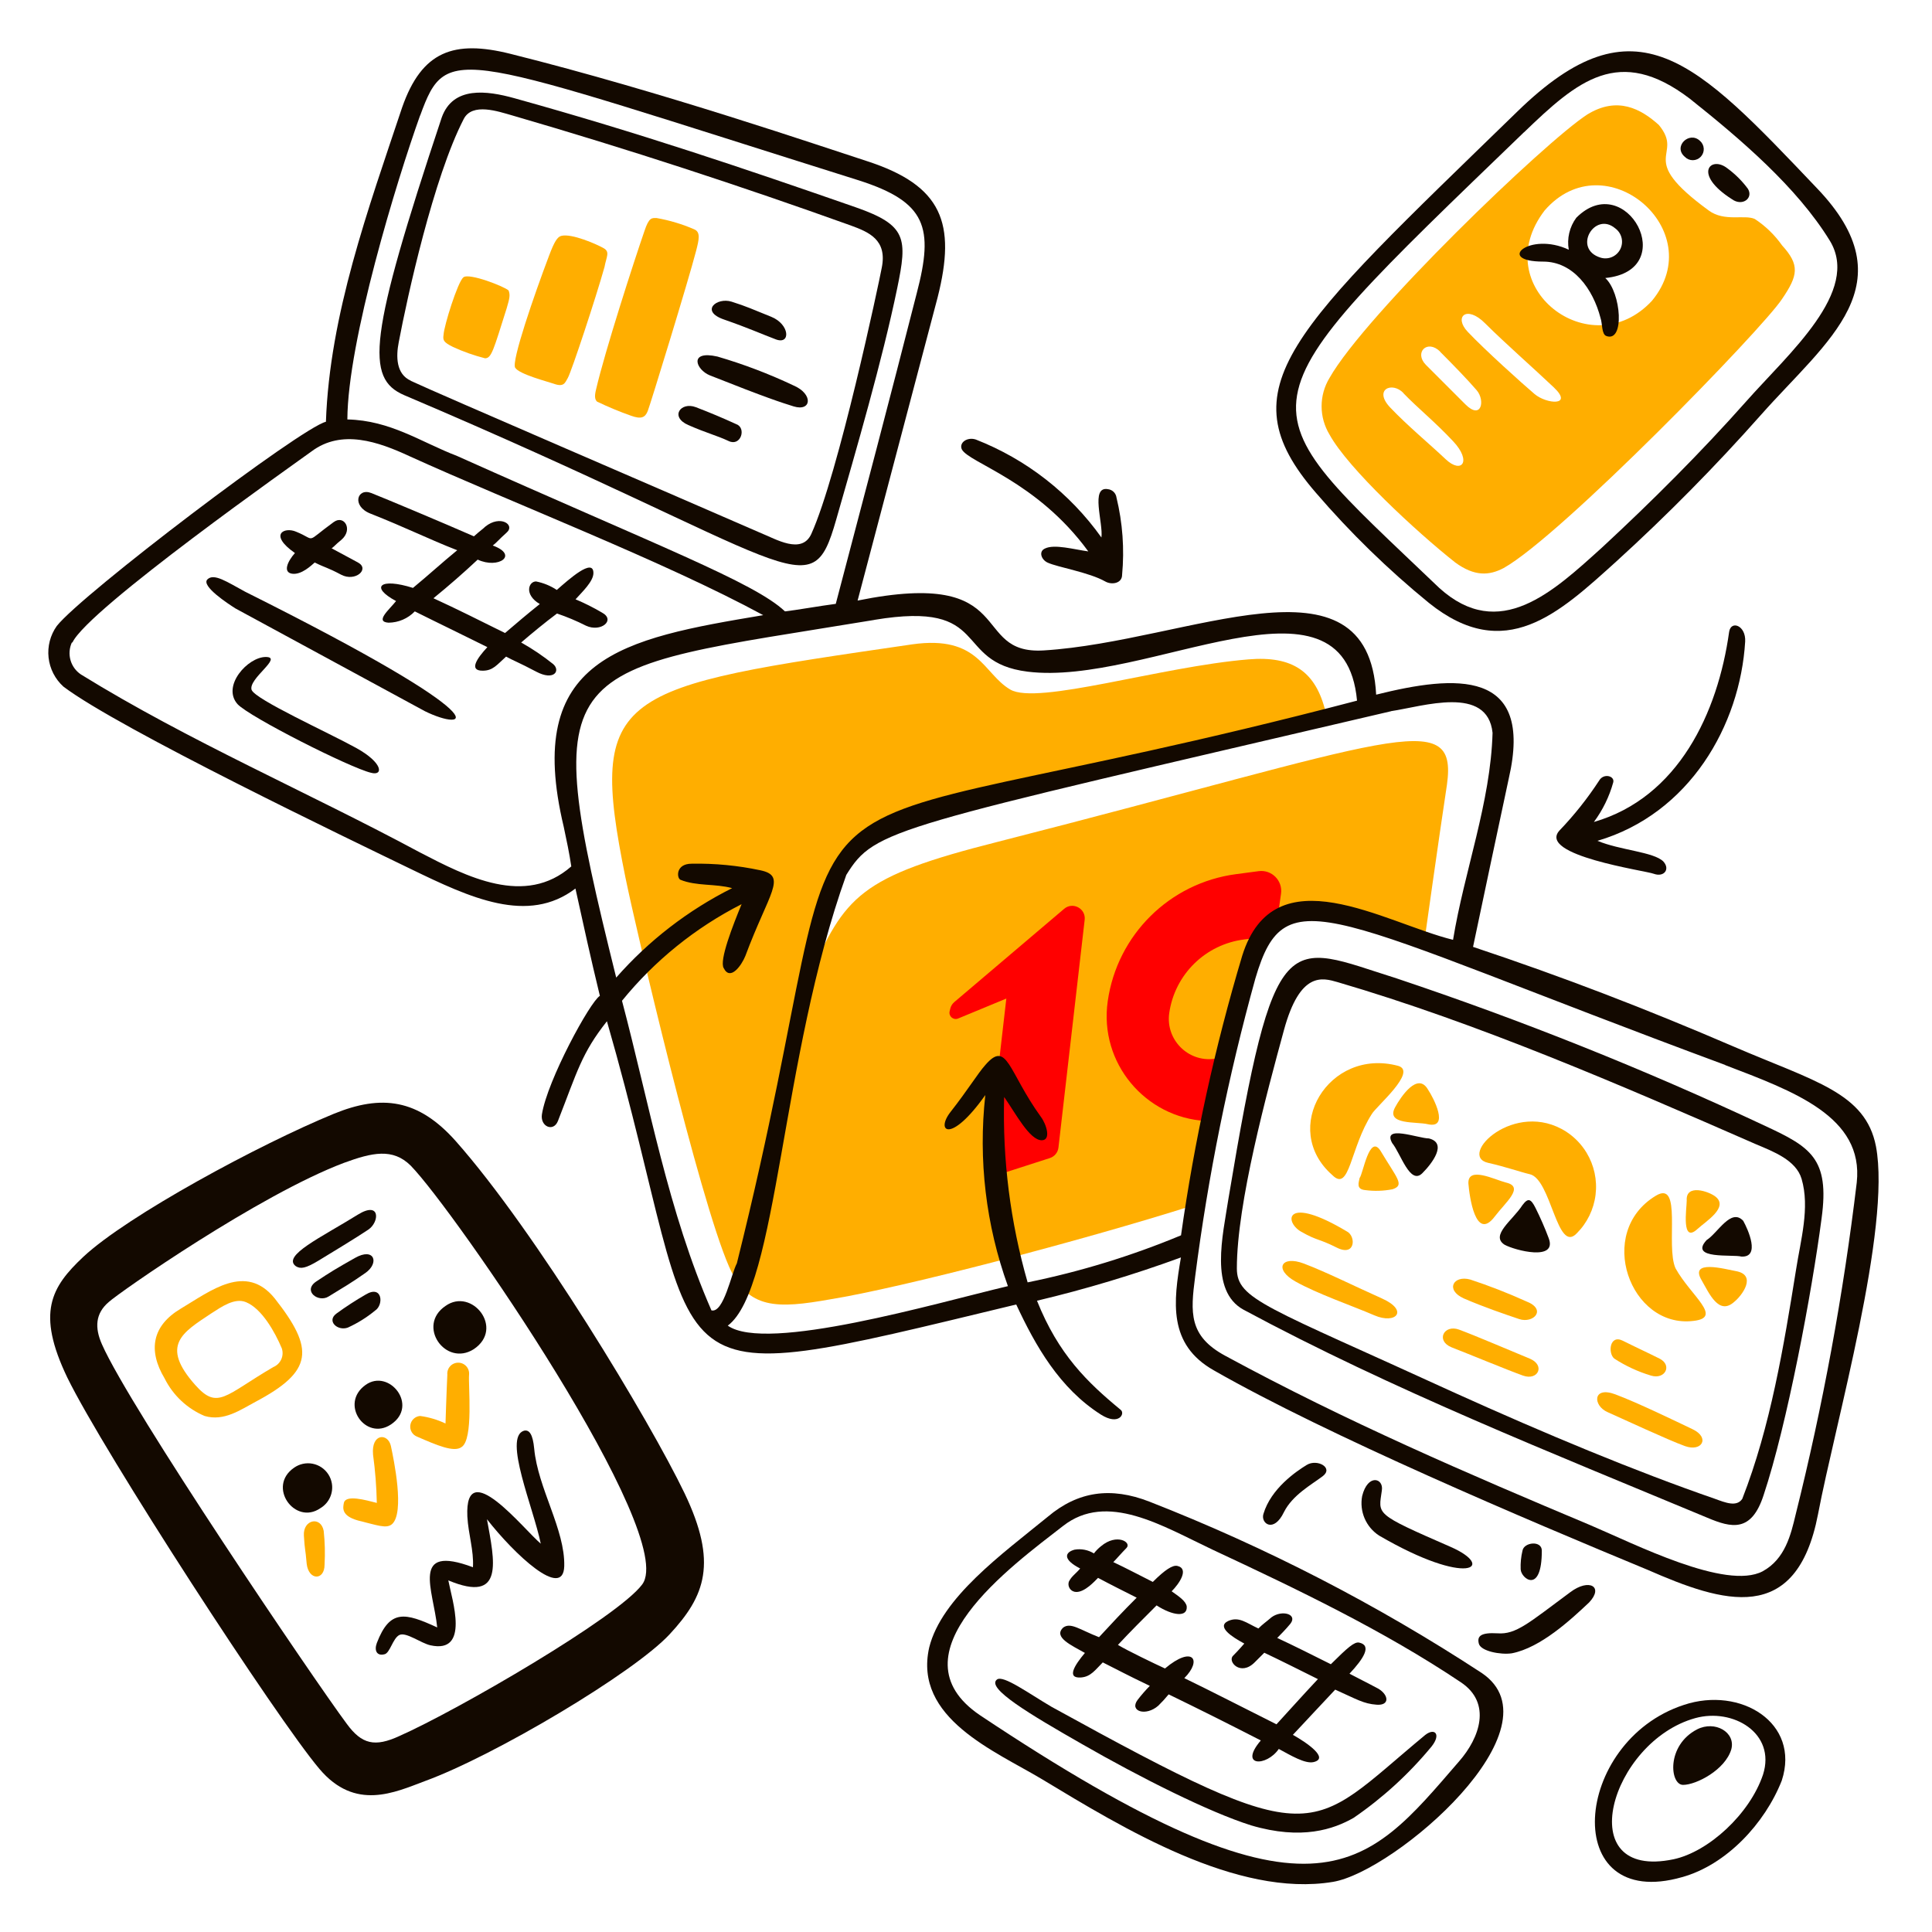
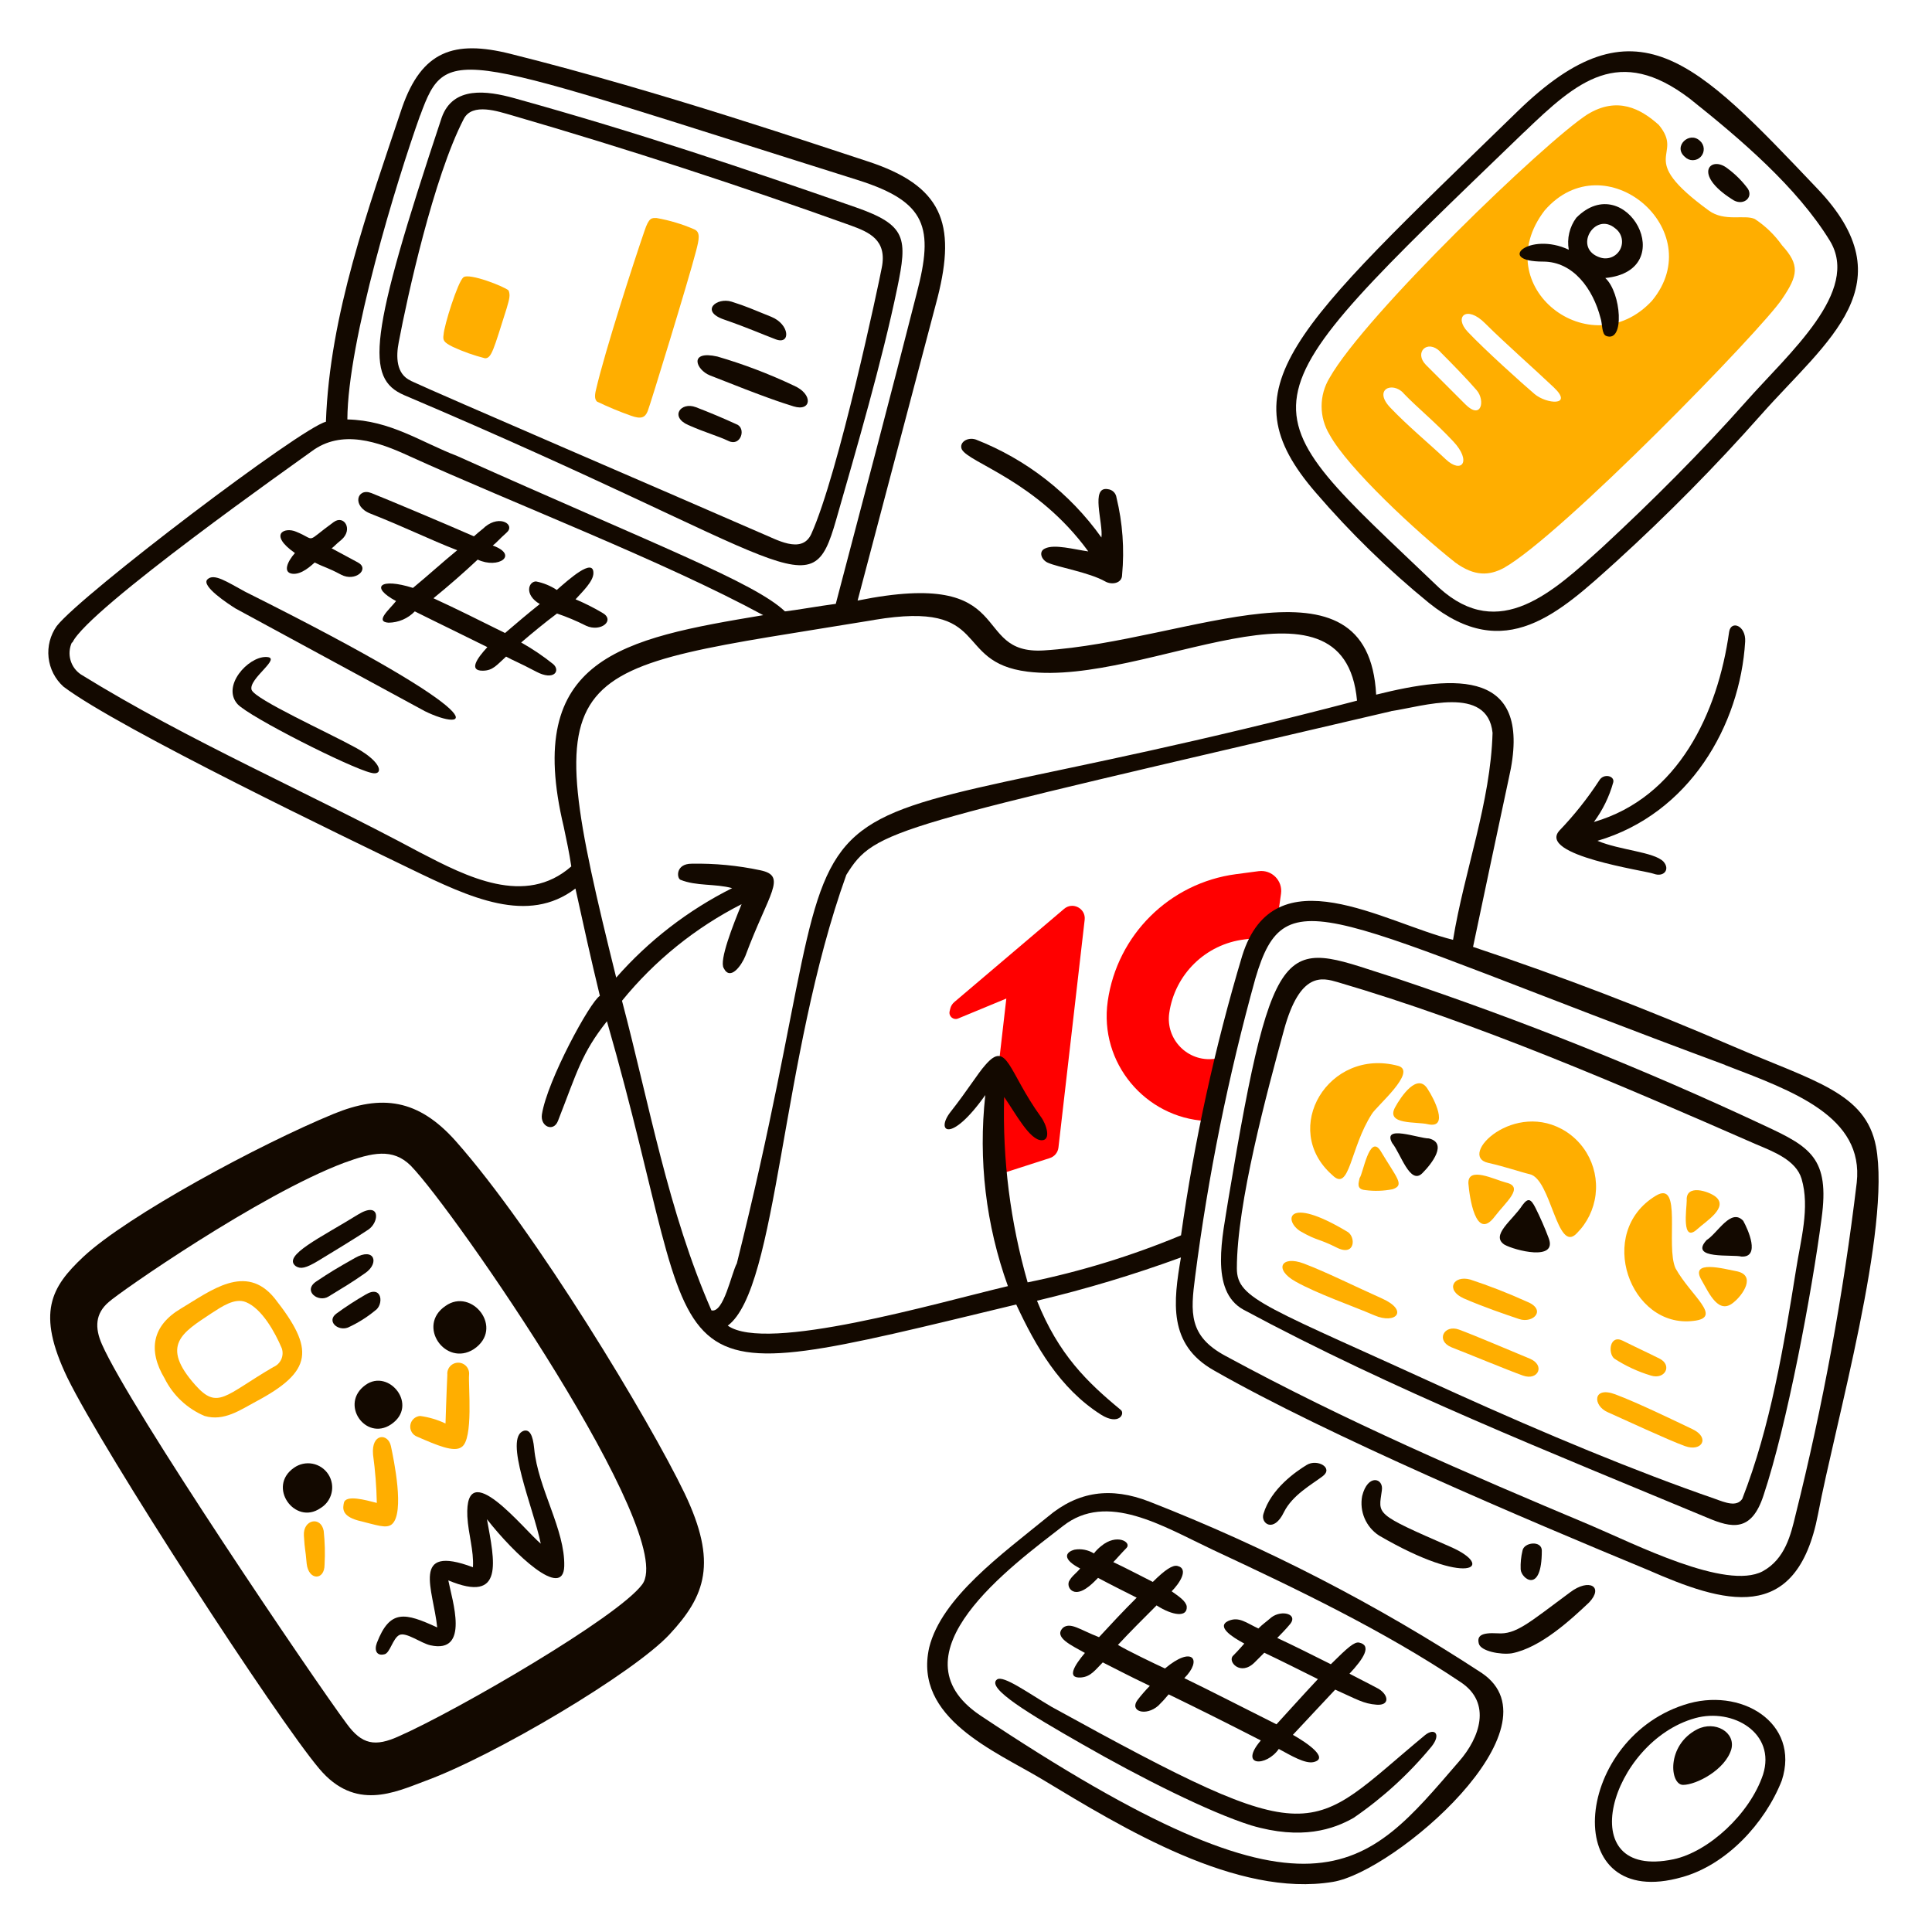
<svg xmlns="http://www.w3.org/2000/svg" width="952" height="952" viewBox="0 0 952 952" fill="none">
  <path d="M294.157 197.874C299.597 200.491 305.174 202.811 310.865 204.824C315.958 206.68 317.909 205.776 319.195 202.491C320.48 199.207 339.139 138.517 342.995 123.666C344.423 118.097 345.327 114.384 342.09 113.003C336.142 110.424 329.911 108.555 323.526 107.434C321.194 107.434 319.813 106.958 317.529 113.908C312.388 128.759 298.013 173.265 293.729 191.829C292.777 195.542 293.253 196.922 294.157 197.874Z" fill="#FFAE00" />
  <path d="M638.262 631.418C648.924 637.463 666.536 643.509 677.199 648.126C687.861 652.743 694.382 645.793 680.911 639.796C667.441 633.798 653.541 626.801 642.451 622.612C631.36 618.423 627.599 625.421 638.262 631.418Z" fill="#FFAE00" />
  <path d="M641.021 606.855C649.398 611.615 649.398 610.092 658.68 614.757C667.962 619.422 668.2 609.188 663.773 606.855C633.357 588.625 632.548 601.857 641.021 606.855Z" fill="#FFAE00" />
  <path d="M688.997 525.22C654.678 515.986 630.545 556.303 656.534 579.056C665.15 587.671 665.197 565.585 676.003 548.877C678.145 545.164 698.517 528.028 688.997 525.22Z" fill="#FFAE00" />
-   <path d="M272.831 189.068C277.924 190.925 278.4 188.592 279.781 186.26C281.637 183.023 293.728 146.371 297.869 131.568C298.821 126.427 300.677 124.142 297.44 122.286C294.204 120.429 281.637 114.86 276.544 116.24C274.688 116.716 273.164 119.001 270.546 125.998C263.216 145.324 251.982 177.93 253.839 181.167C255.695 184.404 270.118 188.116 272.831 189.068Z" fill="#FFAE00" />
-   <path d="M308.209 432.494C313.302 457.532 344.385 590.145 359.189 623.989C368.471 645.361 382.989 644.885 409.264 640.221C443.583 634.699 532.162 611.661 588.283 593.858C588.283 593.858 604.943 467.29 629.552 453.343C651.353 441.3 701.904 463.577 701.904 463.577C701.904 463.577 708.853 413.93 712.995 386.608C718.421 347.338 686.291 365.14 491.369 414.882C423.634 432.018 416.256 441.3 398.597 482.093C403.69 451.058 408.117 420.213 428.775 408.409C452.575 394.938 549.298 374.517 653.209 350.908C648.449 330.963 636.977 323.062 615.129 324.918C572.003 328.441 511.171 347.623 497.795 339.769C484.419 331.915 482.515 312.875 449.576 317.493C303.444 338.817 289.45 340.055 308.204 432.494H308.209Z" fill="#FFAE00" />
  <path d="M151.122 770.552C152.074 778.882 159.928 778.882 159.928 771.028C160.242 765.458 160.099 759.87 159.499 754.32C158.071 746.895 149.265 748.751 149.741 756.653C150.217 764.554 150.408 762.222 151.122 770.552Z" fill="#FFAE00" />
  <path d="M223.239 170.978C228.309 173.306 233.583 175.167 238.995 176.548C242.232 176.548 243.184 172.359 249.657 151.938C251.038 147.178 251.514 145.465 250.609 143.132C248.753 141.276 231.136 134.326 228.328 136.659C225.519 138.991 218.808 160.459 218.57 164.933C218.141 167.694 218.57 168.646 223.235 170.978H223.239Z" fill="#FFAE00" />
  <path d="M100.809 697.723C110.329 700.531 118.517 694.676 125.847 690.773C154.407 675.636 155.073 664.831 135.367 639.793C121.087 622.134 103.808 636.081 89.005 644.887C75.058 653.217 72.773 665.259 81.103 679.206C85.248 687.535 92.239 694.104 100.809 697.723ZM104.046 647.219C109.139 643.935 115.661 639.317 121.23 641.65C129.084 644.887 135.51 656.453 138.842 664.355C139.458 666.145 139.368 668.102 138.589 669.827C137.811 671.552 136.403 672.915 134.653 673.637C110.853 687.536 107.283 694.962 96.192 682.443C78.771 662.832 89.957 656.596 104.046 647.219Z" fill="#FFAE00" />
  <path d="M176.4 749.228C185.92 751.56 190.299 753.369 193.107 751.084C199.581 745.515 194.007 719.097 192.627 712.576C191.246 706.055 182.869 706.102 183.821 716.765C184.896 724.656 185.516 732.602 185.677 740.565C180.108 739.137 170.35 736.376 169.445 740.565C168.969 742.945 168.065 746.895 176.395 749.228H176.4Z" fill="#FFAE00" />
  <path d="M205.626 707.956C215.146 712.097 223.714 715.81 227.426 713.049C233.424 709.336 230.663 682.442 231.139 677.349C231.21 676.603 231.124 675.851 230.886 675.141C230.649 674.43 230.266 673.777 229.762 673.223C229.258 672.669 228.644 672.227 227.959 671.924C227.274 671.621 226.533 671.465 225.784 671.465C225.035 671.465 224.295 671.621 223.61 671.924C222.925 672.227 222.31 672.669 221.806 673.223C221.302 673.777 220.919 674.43 220.682 675.141C220.445 675.851 220.359 676.603 220.429 677.349C220.001 686.155 219.525 701.435 219.525 701.435C215.568 699.56 211.345 698.307 207.006 697.722C205.802 697.814 204.666 698.318 203.789 699.148C202.912 699.978 202.347 701.085 202.189 702.282C202.026 703.478 202.278 704.694 202.904 705.727C203.529 706.76 204.49 707.546 205.626 707.956Z" fill="#FFAE00" />
  <path d="M669.957 580.435C669.529 582.719 668.101 586.004 672.766 586.432C677.234 587.016 681.767 586.872 686.189 586.004C692.282 583.957 688.474 580.815 680.192 566.964C674.718 558.634 671.623 578.578 669.957 580.435Z" fill="#FFAE00" />
  <path d="M836.566 605.477C840.707 601.717 851.798 594.957 845.42 589.721C842.088 587.008 830.569 583.2 831.14 591.578C831.14 595.386 828.284 613.236 836.566 605.477Z" fill="#FFAE00" />
  <path d="M815.851 589.239C786.006 607.327 803.285 654.689 834.415 650.881C849.266 649.263 833.178 638.601 825.609 624.939C820.659 613.896 829.132 581.1 815.851 589.239Z" fill="#FFAE00" />
  <path d="M717.083 277.175C726.603 284.124 733.791 283.648 740.883 279.936C769.158 264.18 868.404 162.173 878.114 147.322C886.016 135.708 886.968 130.614 878.114 120.904C874.493 115.77 869.939 111.362 864.691 107.909C859.598 105.577 849.744 109.432 841.986 103.72C805.334 76.969 830.371 77.302 817.376 61.547C808.57 53.645 797.004 47.267 782.152 56.406C761.256 69.877 672.672 155.176 655.108 186.259C652.566 190.458 651.223 195.273 651.223 200.182C651.223 205.09 652.566 209.905 655.108 214.105C664.2 230.765 698.091 262.181 717.083 277.175ZM761.113 103.72C790.816 69.401 842.747 113.478 813.997 148.226C783.866 180.69 732.363 141.277 761.113 103.72ZM731.839 159.365C741.359 168.885 755.925 181.642 765.683 190.924C775.441 200.206 762.065 199.158 756.163 194.16C750.26 189.162 731.601 172.36 723.271 163.554C716.179 156.128 722.652 150.083 731.839 159.365ZM709.562 173.264C716.084 179.785 723.366 187.306 727.65 192.304C731.934 197.302 729.983 207.155 722.081 199.254L702.613 179.785C696.663 173.74 703.279 166.981 709.658 173.264H709.562ZM691.474 193.684C698.757 201.253 706.802 207.584 716.084 217.484C725.366 227.385 720.225 233.716 712.371 226.29C704.517 218.865 693.331 209.583 685.001 200.777C676.671 191.971 685.905 187.782 691.57 193.684H691.474Z" fill="#FFAE00" />
  <path d="M703.614 536.838C698.521 528.032 690.191 540.551 687.431 545.644C682.671 554.45 698.093 552.593 703.614 553.974C714.324 556.306 706.423 541.027 703.614 536.838Z" fill="#FFAE00" />
  <path d="M795.436 669.447C801.038 673.083 807.128 675.903 813.524 677.825C820.521 679.967 824.187 672.684 817.713 669.447C811.239 666.21 806.099 663.878 799.625 660.641C793.151 657.404 792.199 666.781 795.436 669.447Z" fill="#FFAE00" />
  <path d="M838.562 630.986C842.275 637.459 846.939 648.122 854.365 641.648C858.506 638.364 865.932 628.177 855.269 626.321C850.176 625.417 832.088 620.323 838.562 630.986Z" fill="#FFAE00" />
  <path d="M721.275 639.793C730.795 643.934 741.648 647.647 748.598 649.979C755.547 652.312 762.545 645.219 751.882 641.173C742.954 637.136 733.818 633.577 724.512 630.511C716.182 628.178 711.993 635.604 721.275 639.793Z" fill="#FFAE00" />
  <path d="M715.231 663.882C723.561 667.119 742.981 675.163 750.455 677.829C757.928 680.494 761.593 672.688 753.739 669.451C745.885 666.214 726.369 657.884 718.943 655.171C711.518 652.458 707.329 660.645 715.231 663.882Z" fill="#FFAE00" />
  <path d="M753.74 578.58C764.403 580.865 767.164 617.993 776.922 607.759C782.072 602.628 785.349 595.914 786.226 588.697C787.103 581.479 785.53 574.176 781.758 567.961C779.253 563.84 775.861 560.329 771.828 557.684C746.41 541.31 717.898 569.584 733.32 573.011C741.65 574.868 749.552 577.628 753.74 578.58Z" fill="#FFAE00" />
  <path d="M723.563 583.197C724.039 589.243 727.037 612.091 736.557 599.429C741.841 592.432 751.361 584.863 742.127 582.721C736.605 581.341 723.134 574.391 723.563 583.197Z" fill="#FFAE00" />
  <path d="M792.203 695.864C799.628 699.148 821.953 709.572 830.283 712.571C838.613 715.57 842.802 708.43 833.996 704.241C825.19 700.052 807.102 691.246 795.916 687.058C784.73 682.869 784.777 692.627 792.203 695.864Z" fill="#FFAE00" />
  <path d="M620.209 429.269C626.659 428.416 632.144 433.954 631.227 440.396L629.407 453.183C628.744 457.843 625.033 461.476 620.361 462.042L613.226 462.905C594.073 465.223 578.864 480.116 576.145 499.217C574.302 512.166 585.244 523.34 598.229 521.768L601.845 521.331L594.089 552.353C564.532 550.703 541.489 523.922 545.842 493.336C550.493 460.661 576.328 435.078 609.046 430.747L620.209 429.269Z" fill="#FF0000" />
  <path d="M467.933 498.316L468.231 497.054C468.534 495.774 469.238 494.624 470.241 493.773L524.36 447.829C528.623 444.21 535.115 447.68 534.475 453.235L521.554 565.476C521.278 567.878 519.623 569.896 517.322 570.639L494.761 577.915C490.494 579.292 486.231 575.797 486.743 571.342L495.873 492.038L472.112 501.874C469.789 502.836 467.354 500.763 467.933 498.316Z" fill="#FF0000" />
  <path d="M356.813 157.465C368.855 161.654 374.853 164.415 382.279 167.223C389.704 170.031 389.228 159.797 379.994 156.085C370.759 152.372 367.903 150.991 360.525 148.659C353.147 146.327 344.722 153.324 356.813 157.465Z" fill="#130900" />
  <path d="M391.075 189.973C378.953 184.228 366.395 179.454 353.519 175.693C339.239 172.456 342.856 182.166 349.806 184.975C378.366 196.303 384.744 198.255 391.075 200.254C399.929 202.967 400.833 194.161 391.075 189.973Z" fill="#130900" />
  <path d="M605.326 590.622C602.565 608.71 595.806 636.08 612.751 645.362C686.008 684.775 764.405 715.81 841.231 747.845C853.274 752.938 863.032 755.223 869.03 736.707C880.596 702.006 892.83 636.747 897.59 600.38C901.683 570.583 892.02 565.109 869.03 554.446C810.179 526.867 749.785 502.71 688.15 482.094C633.457 464.911 628.221 453.249 605.326 590.622ZM659.114 483.951C728.324 504.228 798.249 534.502 865.031 563.728C873.837 567.441 884.976 571.63 887.736 580.864C891.925 595.144 887.261 611.043 884.976 625.846C878.931 663.45 872.457 702.863 858.51 738.563C855.749 742.704 850.18 740.42 845.087 738.563C806.103 725.092 761.597 706.576 716.567 686.203C623.747 643.649 609.467 640.412 609.467 624.99C609.467 592.907 624.27 538.405 632.648 507.656C640.597 478.429 651.688 481.809 659.114 483.951Z" fill="#130900" />
  <path d="M175.445 368.521C162.022 361.095 125.846 344.721 123.99 339.961C122.133 334.439 139.745 323.729 130.939 323.729C122.133 323.729 109.139 338.009 117.04 346.958C122.895 353.289 172.637 378.421 182.871 380.801C188.916 382.42 188.916 375.946 175.445 368.521Z" fill="#130900" />
  <path d="M362.803 209.013C356.247 206.006 349.596 203.212 342.859 200.636C335.433 197.827 329.912 205.396 339.146 209.442C348.38 213.488 353.093 214.535 359.09 217.343C365.088 220.152 367.896 210.822 362.803 209.013Z" fill="#130900" />
  <path d="M411.971 256.282C421.967 221.344 434.676 177.932 442.102 142.042C447.195 117.433 446.862 110.959 421.681 102.153C366.989 83.113 315.057 65.501 253.368 48.365C239.945 44.652 223.237 42.32 217.668 57.885C181.492 166.508 180.064 186.405 199.104 194.688C394.311 277.607 399.214 300.788 411.971 256.282ZM202.531 187.643C195.105 184.406 195.105 175.6 196.486 168.603C200.675 146.326 213.622 87.445 228.473 58.694C232.662 50.364 245.657 54.982 252.273 56.838C309.774 73.546 364.942 91.634 419.206 111.102C428.012 114.339 437.294 118.052 434.486 131.951C433.105 139.376 413.161 233.529 399.738 263.184C394.978 273.418 382.126 265.516 375.129 262.756C328.481 242.383 216.287 194.164 202.388 187.643H202.531Z" fill="#130900" />
  <path d="M116.145 299.882L209.345 350.433C229.623 360.477 251.138 356.716 120.762 291.552C111.956 286.792 105.43 282.27 102.193 285.507C98.956 288.744 112.427 297.55 116.14 299.882H116.145Z" fill="#130900" />
  <path d="M182.453 253.045C200.065 259.995 211.013 265.564 225.293 271.133C217.391 277.607 211.393 283.176 203.492 289.697C187.26 284.556 182.167 289.221 195.162 296.171C191.877 300.36 184.499 306.357 191.449 306.833C193.869 306.813 196.261 306.311 198.484 305.354C200.708 304.398 202.718 303.007 204.396 301.264C216.487 307.309 226.197 311.926 240.144 318.876C235.003 324.445 230.862 330.49 237.811 330.49C242.905 330.49 244.761 327.682 249.378 323.541C252.663 325.397 255.423 326.302 264.229 330.966C273.035 335.631 276.272 330.49 272.607 327.254C267.639 323.274 262.354 319.708 256.804 316.591C262.373 311.831 268.418 306.833 274.463 302.311C279.357 303.968 284.126 305.976 288.743 308.309C296.074 311.736 303.547 305.548 296.597 301.835C292.416 299.374 288.075 297.196 283.603 295.314C286.887 291.649 292.409 286.508 292.409 282.367C292.409 274.608 280.175 285.604 274.368 290.697C271.262 288.647 267.786 287.224 264.134 286.508C260.421 286.508 258.137 293.029 265.991 297.646C259.993 302.406 254.424 307.166 248.855 311.926C236.764 305.929 224.721 299.884 213.583 294.79C221.069 288.699 228.34 282.348 235.384 275.75C245.523 280.51 255.852 273.561 242.809 268.801C244.666 267.42 245.618 266.04 249.759 262.327C253.9 258.614 246.522 253.521 239.097 259.519C238.192 260.471 236.764 261.375 233.527 264.279C218.676 257.758 189.973 245.715 182.976 242.954C175.979 240.193 173.171 249.332 182.453 253.045Z" fill="#130900" />
  <path d="M224.626 562.347C206.062 541.451 188.022 539.166 164.364 548.876C128.188 563.727 62.786 598.951 40.985 619.372C25.23 634.223 17.804 646.742 33.131 678.729C51.219 715.809 136.518 847.042 157.415 871.652C175.027 892.5 194.495 883.218 209.346 877.649C243.666 865.13 312.258 824.337 329.917 805.345C347.577 786.353 353.717 770.073 337.295 735.754C320.159 700.101 264.039 606.853 224.626 562.347ZM316.446 780.736C304.404 796.967 225.102 842.901 196.828 855.42C184.737 860.989 178.264 859.561 170.838 849.375C154.606 827.574 64.166 694.008 50.267 662.497C46.554 654.167 47.03 647.218 53.504 641.649C58.645 636.889 127.712 588.765 169.458 573.009C183.357 567.916 193.543 565.584 202.397 574.39C223.722 596.191 334.534 756.65 316.446 780.736Z" fill="#130900" />
  <path d="M145.328 272.513C141.615 276.701 139.325 282.033 143.942 282.699C148.56 283.365 153.462 278.558 155.081 277.177C160.65 279.938 161.078 279.462 168.076 283.175C175.073 286.888 182.356 280.414 176.406 277.177C170.456 273.941 166.886 272.037 163.411 270.18C165.267 268.8 164.791 268.8 168.171 266.039C174.168 260.946 169.551 253.52 164.458 257.233C149.75 267.895 156.318 266.182 145.894 261.993C140.23 259.518 132.09 263.231 145.323 272.513H145.328Z" fill="#130900" />
  <path d="M704.098 297.079C741.654 327.257 768.12 302.219 796.394 276.706C821.472 253.883 845.306 229.731 867.794 204.354C900.258 167.702 940.622 139.903 895.164 92.589C835.522 29.9 806.105 -2.04 747.604 55.032C636.268 163.323 603.329 190.788 648.454 242.862C665.369 262.538 683.989 280.681 704.098 297.079ZM750.936 65.219C777.354 39.753 797.775 22.141 832.57 48.559C857.608 68.503 885.406 92.16 901.638 118.579C916.965 143.616 881.265 174.223 860.369 197.88C838.14 222.918 814.006 247.003 789.445 269.756C765.312 291.557 738.894 316.595 709.191 289.701C611.516 196.262 606.137 204.782 750.889 65.219H750.936Z" fill="#130900" />
  <path d="M760.406 128.902C775.257 128.902 784.968 142.373 788.68 156.748C789.632 159.509 789.157 164.65 791.489 165.554C800.676 168.981 798.914 144.229 791.013 136.994C828.569 133.281 801.199 82.73 776.733 107.292C775.076 109.528 773.892 112.078 773.254 114.787C772.615 117.496 772.536 120.307 773.02 123.047C753.694 113.956 736.606 128.902 760.406 128.902ZM796.106 112.671C797.616 113.846 798.667 115.513 799.075 117.383C799.483 119.252 799.223 121.205 798.341 122.903C797.458 124.601 796.008 125.936 794.243 126.675C792.478 127.414 790.51 127.512 788.68 126.951C774.686 122.667 785.777 103.912 795.916 112.528L796.106 112.671Z" fill="#130900" />
  <path d="M830.238 77.307C830.748 77.831 831.36 78.246 832.036 78.527C832.712 78.808 833.438 78.948 834.169 78.939C834.902 78.931 835.625 78.774 836.296 78.48C836.966 78.186 837.571 77.759 838.073 77.226C838.571 76.691 838.956 76.062 839.206 75.375C839.456 74.688 839.565 73.958 839.527 73.229C839.489 72.499 839.304 71.784 838.984 71.127C838.664 70.471 838.215 69.885 837.663 69.405C832.427 64.407 824.193 72.213 830.238 77.307Z" fill="#130900" />
  <path d="M853.414 98.156C858.507 101.869 864.077 97.68 861.316 93.063C858.442 89.167 854.991 85.732 851.082 82.876C842.942 76.546 833.898 85.732 853.414 98.156Z" fill="#130900" />
  <path d="M536.257 271.704C529.308 270.752 519.55 267.991 514.932 270.276C511.648 271.704 513.076 275.845 516.313 277.273C521.406 279.558 536.686 282.033 544.587 286.507C547.824 288.364 552.917 287.459 552.917 283.27C554.107 270.514 553.179 257.643 550.156 245.19C550.02 244.132 549.534 243.149 548.775 242.399C548.016 241.648 547.028 241.173 545.968 241.049C537.114 239.383 543.683 257.709 542.731 264.849C527.23 243.091 505.728 226.32 480.851 216.583C476.71 215.202 472.521 218.011 473.901 221.343C477.233 228.102 510.744 236.718 536.257 271.704Z" fill="#130900" />
  <path d="M859.938 316.118C860.366 308.216 852.941 305.455 852.036 311.358C846.467 351.247 826.999 392.992 785.396 405.034C789.737 399.184 792.964 392.585 794.916 385.566C795.821 382.329 790.156 380.806 787.967 384.662C782.239 393.438 775.705 401.661 768.451 409.223C757.265 421.504 811.005 429.025 814.861 430.548C819.954 432.404 823.095 428.311 819.621 424.503C814.861 419.743 798.296 418.981 787.157 414.317C832.52 400.989 857.463 357.387 859.938 316.118Z" fill="#130900" />
  <path d="M858.082 619.183C867.602 619.659 861.318 605.759 858.986 601.571C852.941 595.049 846.467 607.568 840.898 611.091C832.092 620.753 853.893 617.993 858.082 619.183Z" fill="#130900" />
  <path d="M741.364 613.332C746.458 616.141 767.497 621.615 763.118 610.096C761.356 605.336 758.976 599.909 756.644 595.244C754.312 590.58 752.931 590.151 750.17 593.864C745.363 601.29 734.224 608.715 741.364 613.332Z" fill="#130900" />
  <path d="M700.855 578.104C705.615 573.344 713.374 563.253 704.092 560.968C698.999 560.968 680.911 553.971 686.004 563.253C690.193 568.346 694.81 584.149 700.855 578.104Z" fill="#130900" />
  <path d="M185.687 809.585C184.306 813.298 185.687 816.106 189.399 815.154C192.16 814.678 193.541 807.205 196.825 805.634C200.109 804.063 207.487 809.728 212.105 810.727C231.668 815.011 222.767 788.498 220.911 778.74C248.757 790.354 243.663 769.22 239.951 748.609C253.374 765.793 277.507 788.498 278.031 771.79C278.507 753.702 265.036 733.377 263.227 713.814C262.561 706.912 260.895 704.294 258.134 705.008C247.9 708.292 262.894 743.088 266.464 760.652C258.134 753.702 228.907 716.622 230.288 747.229C230.764 756.035 233.525 763.936 233.049 772.266C202.013 760.652 213.58 783.405 215.437 801.921C199.586 794.638 192.16 792.782 185.687 809.585Z" fill="#130900" />
  <path d="M829.76 840.093C774.687 858.038 768.261 942.29 828.855 924.963C850.656 918.918 869.649 898.545 877.979 877.363C887.261 848.899 857.606 830.811 829.76 840.093ZM868.744 874.412C862.223 893.881 841.85 912.492 824.667 916.157C773.687 926.82 793.584 858.181 835.329 846.614C853.893 841.473 875.218 853.992 868.744 874.412Z" fill="#130900" />
  <path d="M737.938 804.823C729.608 804.347 727.751 806.203 728.703 809.916C729.655 813.629 739.366 815.485 744.935 814.676C759.215 811.915 774.114 798.016 783.015 789.639C790.44 781.785 783.015 777.596 773.78 784.546C753.312 799.682 747.077 805.49 737.938 804.823Z" fill="#130900" />
  <path d="M759.738 764.077C759.738 758.936 750.932 759.888 750.218 764.077C749.49 767.098 749.185 770.206 749.314 773.311C749.552 777.929 759.738 785.783 759.738 764.077Z" fill="#130900" />
  <path d="M836.28 852.138C820.953 860.039 822.809 879.508 829.33 879.508C835.852 879.508 850.179 872.082 853.13 861.896C855.272 853.566 845.086 847.663 836.28 852.138Z" fill="#130900" />
  <path d="M671.207 737.181C670.51 740.886 670.93 744.715 672.413 748.181C673.896 751.647 676.375 754.594 679.537 756.649C723.567 782.305 737.418 772.119 714.761 762.218C676.681 745.606 679.299 746.415 680.917 734.372C681.869 728.327 673.967 726.042 671.207 737.181Z" fill="#130900" />
  <path d="M539.018 765.458C536.178 763.696 532.792 763.036 529.498 763.602C524.738 764.887 523.453 768.362 532.259 772.884C529.927 775.644 528.07 776.596 526.69 779.357C526.394 780.24 526.426 781.201 526.781 782.062C527.136 782.923 527.79 783.628 528.622 784.046C529.175 784.322 529.785 784.461 530.403 784.45C534.591 784.45 539.209 779.357 541.065 777.501C547.11 780.738 553.584 783.974 560.105 787.259C553.584 793.732 547.11 800.682 541.541 806.727C532.021 803.014 527.642 799.302 523.929 801.967C518.788 806.727 528.07 810.773 534.591 814.486C529.498 820.531 525.309 827.148 532.735 826.576C537.495 826.196 539.685 822.864 543.397 819.151C552.917 823.911 554.06 824.72 566.579 830.718C564.425 832.91 562.407 835.231 560.533 837.667C556.392 843.236 564.579 845.902 570.767 840.476C572.567 838.714 574.266 836.858 575.861 834.906C591.14 842.332 603.231 848.377 621.271 857.612C610.18 870.606 624.079 870.606 630.125 861.8C636.122 865.037 643.072 869.226 647.261 868.274C655.162 866.418 644.024 858.754 637.074 854.851C642.643 848.806 651.878 839.095 657.923 832.574C668.585 837.334 671.822 839.524 678.343 840C684.865 840.476 684.341 835.24 679.248 832.146C672.298 828.433 669.966 827.386 664.968 824.72C671.917 817.294 676.106 810.773 669.728 809.393C667.395 808.917 664.159 811.725 655.781 820.055C646.261 815.295 637.265 810.773 629.363 807.108C630.743 805.68 633.552 802.919 635.837 800.111C639.549 795.351 631.695 793.161 626.602 796.874C623.318 799.682 622.413 800.111 620.081 802.443C614.083 799.682 610.561 796.398 605.23 798.73C599.232 801.539 607.086 806.632 613.131 809.869C613.131 809.869 610.371 813.106 607.562 815.914C604.754 818.722 611.275 826.1 618.225 819.151L622.985 814.391C630.839 818.104 640.121 822.768 649.403 827.386C641.977 835.287 634.551 843.617 628.982 849.662C613.227 841.761 596.091 832.955 583.572 826.91C592.568 817.913 587.713 810.63 574.052 822.15C568.959 819.817 555.488 813.344 550.871 810.535C556.868 804.062 563.389 797.588 569.911 791.067C577.812 796.16 585.238 797.112 584.762 791.543C584.286 788.782 580.573 786.45 577.336 784.117C581.049 780.404 586.142 772.979 580.097 771.598C577.812 771.122 574.099 773.455 568.054 779.5C561.581 776.263 554.631 772.55 548.586 769.742C549.966 768.362 552.299 765.601 555.059 762.792C557.82 759.984 550.299 755.367 542.541 761.888C541.226 762.931 540.043 764.129 539.018 765.458Z" fill="#130900" />
  <path d="M632.699 745.038C636.888 736.708 646.17 731.615 651.739 727.426C657.308 723.238 649.026 718.715 643.885 721.857C638.744 724.999 626.273 733.472 622.56 745.99C621.084 750.608 627.606 755.701 632.699 745.038Z" fill="#130900" />
  <path d="M516.315 747.37C493.562 765.934 463.955 787.259 457.862 811.82C450.008 846.616 490.326 862.847 513.507 876.747C553.396 900.832 609.516 935.152 656.83 927.298C687.437 922.205 769.975 851.138 730.087 824.339C678.578 790.637 623.72 762.355 566.39 739.944C547.35 732.519 531.166 734.851 516.315 747.37ZM719.853 828.956C735.18 839.19 729.135 856.326 718.948 867.941C672.158 922.109 648.643 955.667 482.9 845.188C438.394 815.057 498.703 771.455 523.741 751.987C545.494 734.851 572.864 751.987 597.473 763.601C639.171 783.07 681.868 803.49 719.853 828.956Z" fill="#130900" />
  <path d="M518.169 841.048C507.03 834.527 494.369 825.245 491.275 827.577C485.705 831.766 507.506 844.761 533.448 859.565C561.723 875.796 595.614 892.885 616.463 899.453C641.5 906.879 657.256 901.31 667.014 895.741C681.424 885.862 694.371 874.005 705.475 860.517C710.235 854.471 706.903 851.235 702.238 854.947C643.595 903.499 651.211 914.305 518.169 841.048Z" fill="#130900" />
  <path d="M180.117 637.938C175.195 640.776 170.429 643.874 165.837 647.22C160.744 650.885 166.313 656.026 171.406 654.17C176.23 651.979 180.743 649.163 184.83 645.792C189.209 642.984 188.447 632.845 180.117 637.938Z" fill="#130900" />
  <path d="M174.931 619.849C165.411 625.227 162.84 626.798 155.891 631.415C148.941 636.033 156.843 642.078 161.936 638.841C170.266 633.748 172.931 632.225 180.024 627.274C187.116 622.324 184.451 614.422 174.931 619.849Z" fill="#130900" />
  <path d="M233.422 664.832C248.749 654.598 232.518 634.225 219.523 643.507C205.148 653.217 219.523 673.638 233.422 664.832Z" fill="#130900" />
  <path d="M192.636 701.911C206.535 692.629 191.684 674.112 180.117 682.442C167.123 691.724 180.117 710.241 192.636 701.911Z" fill="#130900" />
  <path d="M145.793 623.944C148.126 625.372 150.553 625.039 156.932 621.184C163.31 617.328 175.972 609.617 181.493 605.904C187.015 602.191 187.538 591.624 176.4 598.478C158.407 609.664 138.748 618.756 145.793 623.944Z" fill="#130900" />
  <path d="M144.89 723.236C131.42 732.518 145.319 751.796 157.838 743.181C159.919 741.95 161.577 740.115 162.59 737.92C163.604 735.725 163.925 733.273 163.511 730.89C163.234 729.31 162.641 727.801 161.766 726.456C160.892 725.111 159.755 723.956 158.423 723.061C157.091 722.166 155.592 721.549 154.015 721.248C152.439 720.947 150.819 720.968 149.251 721.309C147.68 721.651 146.199 722.308 144.89 723.236Z" fill="#130900" />
  <path d="M31.268 338.343C58.781 359.144 173.545 414.217 202.629 428.307C231.712 442.397 260.129 455.677 283.549 437.827C287.737 456.867 290.974 471.67 295.591 490.71C290.831 493.471 269.649 532.408 267.031 549.116C266.127 555.161 272.743 557.969 274.933 552.352C284.453 528.029 286.547 519.033 299.066 503.229C350.998 683.586 312.013 688.25 500.747 642.792C510.267 663.213 522.072 684.062 542.493 697.056C551.299 702.626 554.535 696.58 552.25 694.724C535.733 681.11 521.549 667.402 510.981 640.936C535.019 635.224 558.7 628.103 581.905 619.611C578.193 641.412 575.432 662.451 598.137 675.256C654.352 707.386 752.123 748.798 811.909 773.55C848.989 789.781 885.165 801.396 895.827 746.18C904.3 701.483 931.956 605.093 924.387 564.871C919.247 538.453 894.209 532.884 854.368 515.748C811.242 497.184 770.401 481.428 725.848 466.577C731.893 438.017 737.462 411.409 743.46 383.563C755.979 329.299 717.042 332.583 678.105 342.294C674.202 269.18 585.761 316.066 514.409 320.493C477.281 322.825 502.794 279.7 422.588 295.931L462.001 146.61C471.283 109.958 464.333 91.442 427.205 79.399C404.453 72.069 326.722 45.317 251.466 26.515C223.668 19.566 207.865 25.135 198.154 52.933C181.447 103.009 162.454 154.94 160.598 207.824C148.555 210.632 40.455 292.647 27.984 308.45C24.771 312.969 23.331 318.51 23.936 324.022C24.542 329.533 27.151 334.63 31.268 338.343ZM849.989 524.792C883.832 537.739 918.485 550.21 914.915 582.721C908.313 637.865 898.25 692.538 884.784 746.418C882.452 756.176 879.643 768.218 868.552 774.264C850.464 783.784 805.483 760.793 783.682 751.558C722.944 726.045 663.587 700.531 603.754 668.068C585.666 658.31 586.618 646.743 588.903 629.131C595.294 579.475 605.22 530.338 618.605 482.095C633.646 431.02 652.639 451.631 850.179 524.792H849.989ZM685.388 350.433C701.143 348.101 732.988 337.439 735.463 361.096C734.511 395.415 721.516 429.259 715.995 463.103C682.103 454.773 627.887 420.262 612.084 471.004C598.589 516.083 588.517 562.116 581.953 608.711C557.566 618.864 532.251 626.627 506.364 631.892C497.848 602.217 493.946 571.409 494.797 540.548C500.366 548.449 507.316 561.872 513.314 561.872C518.074 561.872 515.646 553.971 512.885 550.306C496.749 527.981 496.368 512.226 485.515 524.792C481.803 528.933 476.9 537.073 468.332 547.973C460.906 557.493 468.332 563.872 485.515 539.596C481.982 571.419 485.792 603.628 496.654 633.748C461.382 642.078 377.654 666.688 358.614 653.217C383.366 634.653 384.556 521.508 417.019 431.115C431.347 408.077 438.249 408.267 685.578 350.433H685.388ZM430.775 305.451C489.228 295.693 468.855 326.3 506.364 330.965C565.198 338.295 662.302 275.892 668.68 345.245C348.713 429.164 432.156 346.149 363.088 622.515C360.327 627.608 356.615 647.124 350.569 645.696C329.245 597.001 319.963 544.165 306.492 493.138C322.592 473.328 342.667 457.112 365.421 445.538C361.232 455.724 354.282 473.337 356.615 477.049C359.851 483.571 365.42 475.669 367.277 471.052C378.844 439.969 388.126 431.639 374.655 428.83C363.534 426.465 352.179 425.379 340.811 425.594C332.957 425.594 333.386 432.543 335.242 433.495C343.144 436.732 352.426 435.352 360.756 437.637C339.053 448.51 319.657 463.477 303.636 481.714C264.033 322.159 273.791 331.393 430.966 305.451H430.775ZM207.055 56.884C220.383 20.422 223.763 26.182 423.159 88.871C456.479 99.534 460.24 112.053 451.719 144.516C438.725 195.543 425.254 246.57 411.83 297.55C404.405 298.502 391.41 300.786 386.793 301.262C371.751 286.982 323.58 268.752 225.429 224.769C207.341 217.82 192.49 207.157 171.165 206.681C171.308 168.125 195.489 89.062 207.008 56.884H207.055ZM35.695 316.59C43.311 300.12 146.746 227.387 153.505 222.437C168.357 211.298 186.445 217.677 201.724 224.769C252.751 247.95 327.388 276.701 376.083 303.119C306.539 314.733 257.845 323.968 277.789 407.458C279.169 413.932 280.55 420.453 281.502 426.927C258.749 446.871 229.999 432.02 206.817 419.977C151.649 390.322 93.196 365.285 39.884 332.345C37.385 330.681 35.562 328.18 34.742 325.292C33.922 322.404 34.159 319.319 35.41 316.59H35.695Z" fill="#130900" />
</svg>